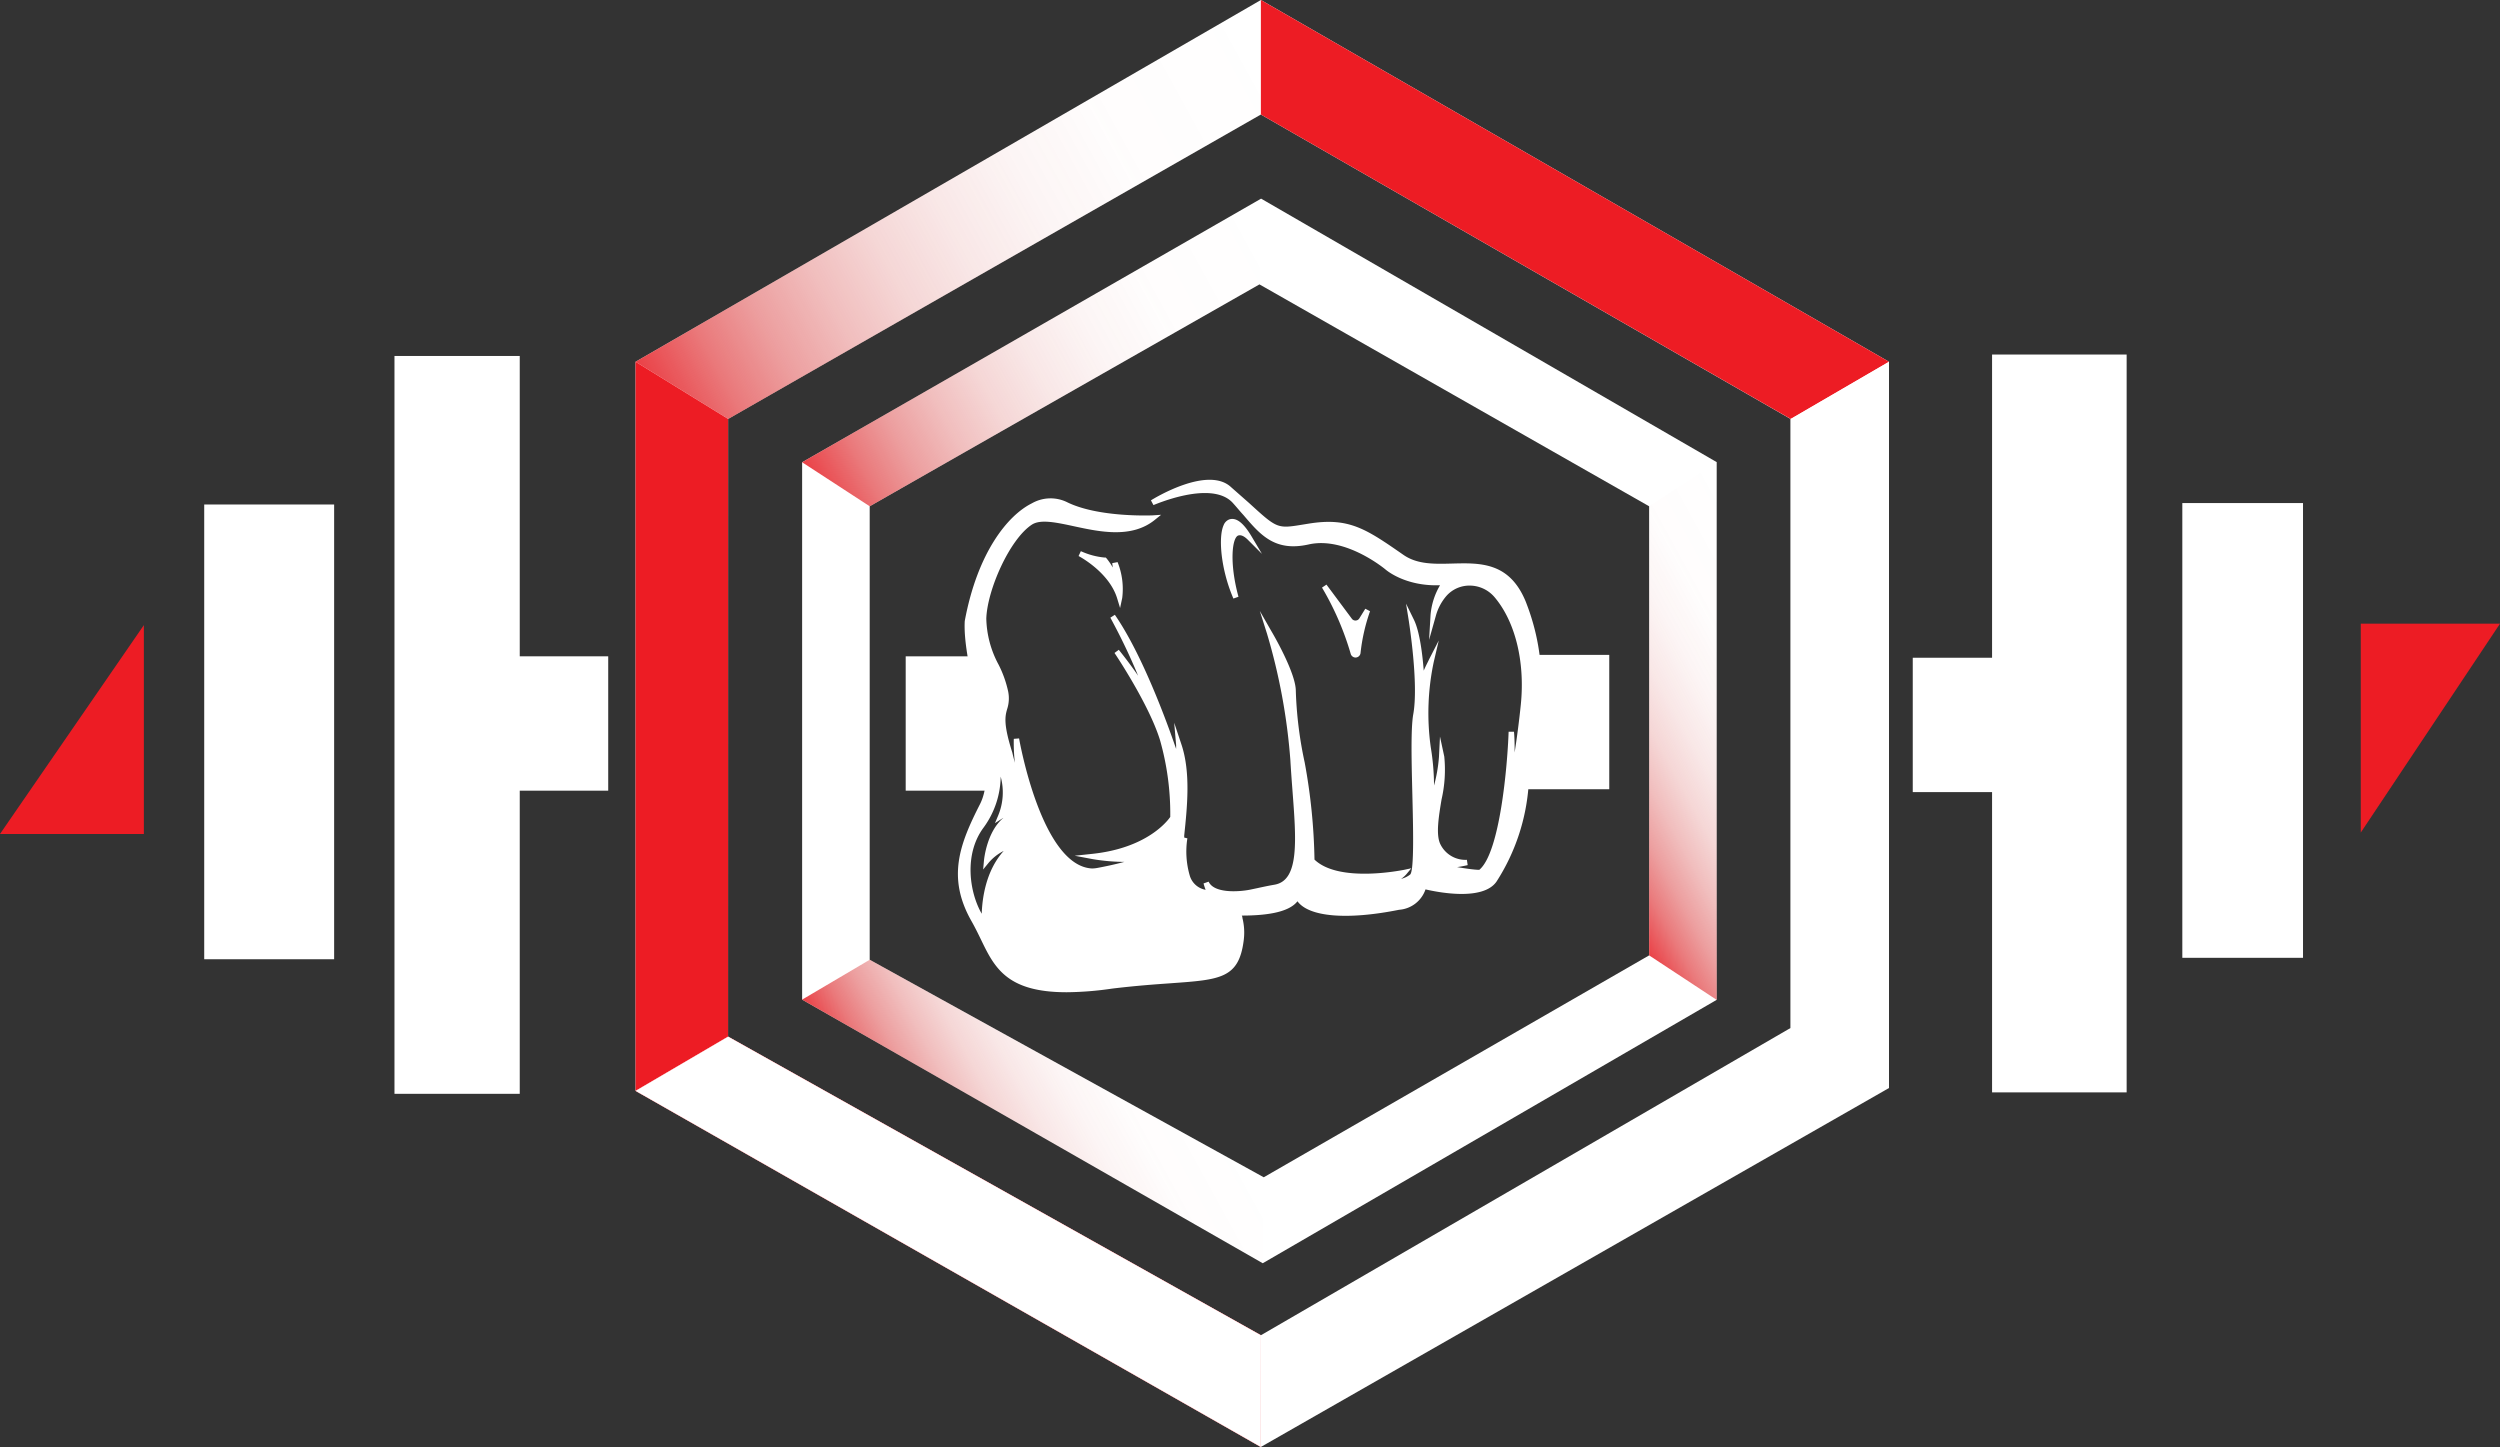
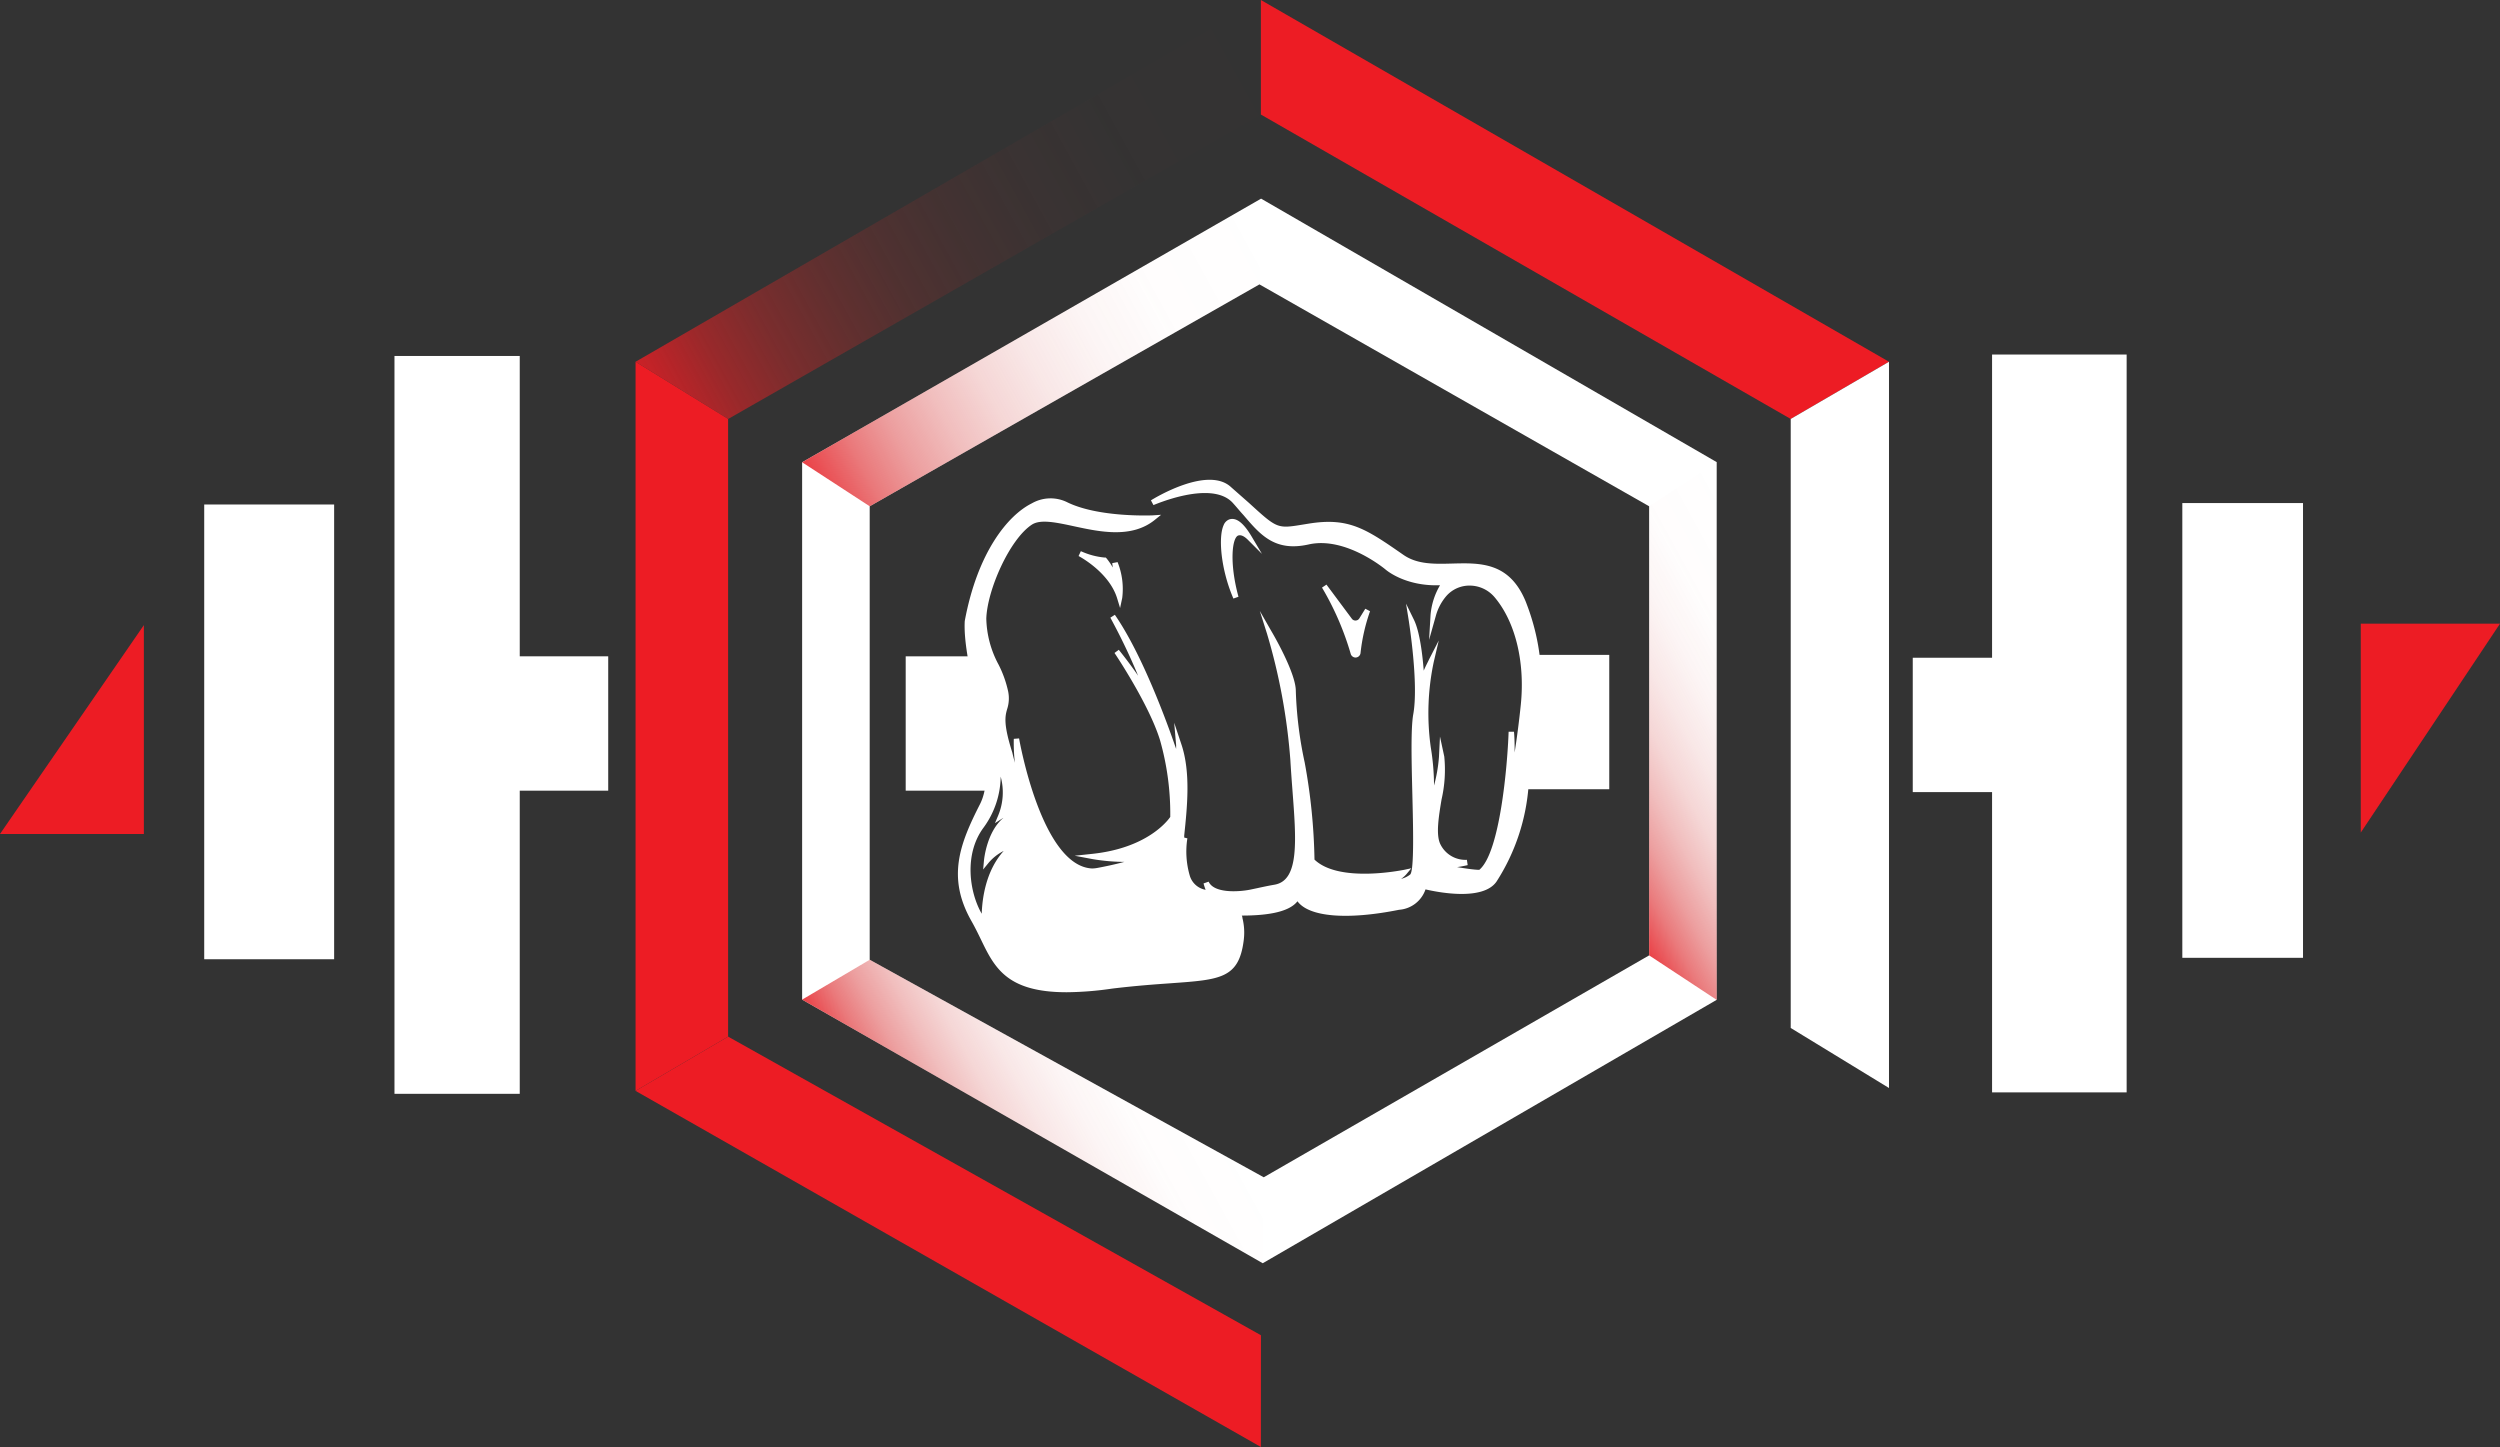
<svg xmlns="http://www.w3.org/2000/svg" xmlns:xlink="http://www.w3.org/1999/xlink" viewBox="0 0 349.26 202.15">
  <rect x="0" y="0" width="349.26" height="202.15" fill="#333333" stroke="none" />
  <defs>
    <style>.cls-1{fill:#fff;}.cls-2{fill:#ed1c24;}.cls-3{fill:url(#linear-gradient);}.cls-4{fill:url(#linear-gradient-2);}.cls-5{fill:url(#linear-gradient-3);}.cls-6{fill:url(#linear-gradient-4);}</style>
    <linearGradient id="linear-gradient" x1="178.52" y1="7.57" x2="86.35" y2="58.09" gradientUnits="userSpaceOnUse">
      <stop offset="0" stop-color="#c32c27" stop-opacity="0" />
      <stop offset="0.24" stop-color="#c32c27" stop-opacity="0.01" />
      <stop offset="0.38" stop-color="#c52b27" stop-opacity="0.05" />
      <stop offset="0.49" stop-color="#c72a27" stop-opacity="0.11" />
      <stop offset="0.59" stop-color="#cb2926" stop-opacity="0.19" />
      <stop offset="0.68" stop-color="#d02726" stop-opacity="0.3" />
      <stop offset="0.77" stop-color="#d52526" stop-opacity="0.44" />
      <stop offset="0.85" stop-color="#dc2225" stop-opacity="0.6" />
      <stop offset="0.92" stop-color="#e41f25" stop-opacity="0.78" />
      <stop offset="1" stop-color="#ec1c24" stop-opacity="0.99" />
      <stop offset="1" stop-color="#ed1c24" />
    </linearGradient>
    <linearGradient id="linear-gradient-2" x1="255.1" y1="93.75" x2="217.28" y2="114.49" xlink:href="#linear-gradient" />
    <linearGradient id="linear-gradient-3" x1="165.68" y1="146.11" x2="124.94" y2="168.45" xlink:href="#linear-gradient" />
    <linearGradient id="linear-gradient-4" x1="177.91" y1="33.31" x2="110.39" y2="70.33" xlink:href="#linear-gradient" />
  </defs>
  <g id="Layer_2" data-name="Layer 2">
    <g id="Layer_1-2" data-name="Layer 1">
      <path class="cls-1" d="M154.48,77.89h-.18A10.17,10.17,0,0,1,151,77l-.32.68s4.23,2.19,5.38,5.88l.42,1.38.3-1.41a10.06,10.06,0,0,0-.65-5l-.74.14c0,.22.06.42.07.61a9.53,9.53,0,0,0-.85-1.25Z" />
      <path class="cls-1" d="M173,74.81c.36-.11.8.08,1.3.57l2,2-1.45-2.44c-1.13-1.9-2.14-2.68-3.1-2.38a1.37,1.37,0,0,0-.8.8c-.77,1.67-.4,6.18,1.36,10.26l.71-.25C171.72,78.62,172.13,75.07,173,74.81Z" />
      <path class="cls-1" d="M189.39,91.86h0a.71.71,0,0,0,.68-.61,25.9,25.9,0,0,1,1.33-5.86l-.66-.35-.84,1.36a.62.62,0,0,1-.51.29.61.61,0,0,1-.53-.25l-3.55-4.77-.62.42a40.14,40.14,0,0,1,4,9.22A.71.71,0,0,0,189.39,91.86Z" />
      <path class="cls-1" d="M213.16,84.07h0c-2.27-5.55-6.34-5.44-10.27-5.34-2.51.07-4.89.13-6.82-1.21-5.2-3.61-7.58-5.26-13.16-4.38l-.87.14c-3.6.59-3.6.59-7.53-3L172,68.07c-3.27-3.08-10.89,1.63-11.21,1.83l.35.66c.08,0,8.06-3.55,11.06-.33.54.59,1,1.17,1.52,1.73,2.36,2.77,4.39,5.16,9.11,4.1,5.16-1.16,10.68,3.46,10.73,3.5s2.7,2.38,7.62,2.2a9.73,9.73,0,0,0-1.33,4.2l-.2,3.43.93-3.31a7.21,7.21,0,0,1,1.46-2.79,4.29,4.29,0,0,1,3.33-1.48,4.57,4.57,0,0,1,3.46,1.66c2.89,3.45,4.24,9.06,3.63,15-.23,2.23-.52,4.47-.86,6.66,0-.94,0-1.91-.09-2.9h-.75c-.16,4.64-1.2,16.9-4.1,19.29v0c-.66,0-1.93-.19-3.1-.38.43-.06.93-.15,1.48-.28l-.11-.74a3.89,3.89,0,0,1-3.71-2.19c-.64-1.32-.23-3.83.17-6.24a18.48,18.48,0,0,0,.38-6l-.6-2.79-.14,2.84a21.38,21.38,0,0,1-.69,4,33.72,33.72,0,0,0-.46-5.37,34.49,34.49,0,0,1,.42-11.89l.7-3-1.39,2.71c0,.05-.37.71-.71,1.5-.16-2.11-.54-5.41-1.36-7.09l-1.11-2.27.4,2.5c0,.08,1.38,8.67.61,12.94-.36,2-.24,6.68-.13,11.18s.27,10.64-.3,11.22a3.27,3.27,0,0,1-1.27.61,3.73,3.73,0,0,0,.73-.64l.7-.84-1.07.23c-.09,0-9,1.88-12.46-1.44a82,82,0,0,0-1.37-13.57,55,55,0,0,1-1.24-10c0-2.56-3.3-8.16-3.44-8.39L176,85.35l1,3.16a83.61,83.61,0,0,1,3.27,17.69c.08,1.39.18,2.75.28,4.06.54,7.1,1,12.71-2.47,13.33-.83.14-1.66.32-2.49.5l-1,.21c-1.67.32-5,.49-5.74-1.13l-.71.25s.11.43.29.89a2.82,2.82,0,0,1-2.22-2,12,12,0,0,1-.33-5.19l-.44-.11,0-.29c.41-3.93.93-8.82-.4-12.75l-1-3,.27,3.13c0,.15,0,.33,0,.53-1.32-3.86-4.76-13.25-8.56-18.74l-.63.4A84.75,84.75,0,0,1,159,94.4q-1.2-1.75-2.7-3.62l-.6.44c.05.07,4.8,7.14,6.35,12.15a37.67,37.67,0,0,1,1.44,10.76c-.42.61-3.28,4.33-10.83,5.15l-2.53.27,2.5.47a27.67,27.67,0,0,0,4.44.39c-1.48.4-2.88.68-3.8.85a4.26,4.26,0,0,1-.7.07c-7.09-.34-10.17-18-10.2-18.17l-.74.06a25.36,25.36,0,0,0,.15,3.34q-.19-.7-.36-1.44c-1.27-4-1-5.06-.72-6.05a4.83,4.83,0,0,0,.15-2.44,15.44,15.44,0,0,0-1.35-3.79,14.14,14.14,0,0,1-1.71-6.44c.14-4,3.26-11.06,6.36-13.1,1.2-.79,3.39-.32,5.93.23,3.57.77,8,1.72,11.24-.89l.89-.72L161,72c-.08,0-7.61.33-12-1.88a5.26,5.26,0,0,0-4.85.2c-3.36,1.67-7.59,6.85-9.37,16.44-.15,2.69.61,6.31,1.41,10.14,1.23,5.87,2.49,11.93.73,15.42-2.82,5.54-4.69,10.26-1.18,16.4.47.83.88,1.67,1.27,2.47,1.9,3.94,3.59,7.43,12,7.43a45.83,45.83,0,0,0,6.37-.51c3.31-.4,6-.59,8.25-.75,6.85-.49,9.42-.68,10.11-5.9a8.43,8.43,0,0,0-.17-3.22q0-.18-.09-.33c3.06,0,6.52-.35,7.78-2,1.6,2.19,6.91,2.65,14.2,1.19a4.22,4.22,0,0,0,3.69-2.85c1.57.37,8,1.69,9.92-1.09a28.56,28.56,0,0,0,4.5-13.67c.11-1.34.39-2.86.69-4.46C215.25,99.51,216.51,92.61,213.16,84.07ZM140,114.36a1,1,0,0,1,.18-.1c-2.32,1.93-2.7,5.77-2.72,6l-.11,1.21.77-.94a6.69,6.69,0,0,1,2.1-1.65c-2.56,2.84-3,6.77-3.07,8.77-1.73-3-2.51-8.34.28-12.06a12.32,12.32,0,0,0,2.37-7.09,8.39,8.39,0,0,1-.35,5.43L139,115Z" />
      <path class="cls-1" d="M239.83,64.56,176.18,27.75,112.06,64.58v75.07l64.35,36.83,63.42-36.8Zm-9.44,68.91-53.84,31L121.5,134.08V70.73l54.45-31,54.44,31Z" />
      <rect class="cls-1" x="267.22" y="91.89" width="15.75" height="18.77" />
      <rect class="cls-1" x="212.8" y="91.49" width="12.02" height="18.77" />
      <rect class="cls-1" x="63.7" y="91.69" width="21.27" height="18.77" />
      <rect class="cls-1" x="278.3" y="49.53" width="18.8" height="103.08" />
      <rect class="cls-1" x="304.88" y="70.28" width="16.86" height="63.53" />
      <polygon class="cls-2" points="329.81 116.31 329.81 87.13 349.26 87.13 329.81 116.31" />
      <rect class="cls-1" x="55.11" y="49.73" width="17.5" height="103.08" />
      <rect class="cls-1" x="28.53" y="70.48" width="18.15" height="63.53" />
      <polygon class="cls-2" points="20.1 116.51 20.1 87.33 0 116.51 20.1 116.51" />
-       <path class="cls-1" d="M88.79,152.4l87.35,49.75L263.9,152V50.54L176.15,0,88.79,50.54Zm12.93-93.87L176.15,16l74,42.53v85.08l-74,42.93-74.44-41.72Z" />
      <path class="cls-1" d="M126.54,91.69h12.26a0,0,0,0,1,0,0v18.77a0,0,0,0,1,0,0h-9.31a2.94,2.94,0,0,1-2.94-2.94V91.69A0,0,0,0,1,126.54,91.69Z" transform="translate(265.33 202.15) rotate(180)" />
      <polygon class="cls-2" points="176.15 0 176.15 16 250.17 58.53 263.9 50.54 176.15 0" />
      <polygon class="cls-1" points="250.17 58.53 263.9 50.54 263.9 152 250.17 143.61 250.17 58.53" />
      <polygon class="cls-2" points="101.72 144.82 88.79 152.4 176.15 202.15 176.16 186.54 101.72 144.82" />
      <polygon class="cls-2" points="88.79 50.54 101.72 58.53 101.72 144.82 88.79 152.4 88.79 50.54" />
-       <polygon class="cls-1" points="101.72 144.82 88.79 152.4 176.15 202.15 176.16 186.54 101.72 144.82" />
      <polygon class="cls-3" points="176.15 0 176.15 16 101.73 58.53 88.79 50.54 176.15 0" />
      <polygon class="cls-4" points="230.39 70.73 239.83 64.56 239.83 139.69 230.39 133.47 230.39 70.73" />
      <polygon class="cls-5" points="121.5 134.08 112.06 139.65 176.41 176.48 176.55 164.49 121.5 134.08" />
      <polygon class="cls-6" points="112.06 64.58 121.5 70.73 175.95 39.71 176.18 27.75 112.06 64.58" />
    </g>
  </g>
</svg>